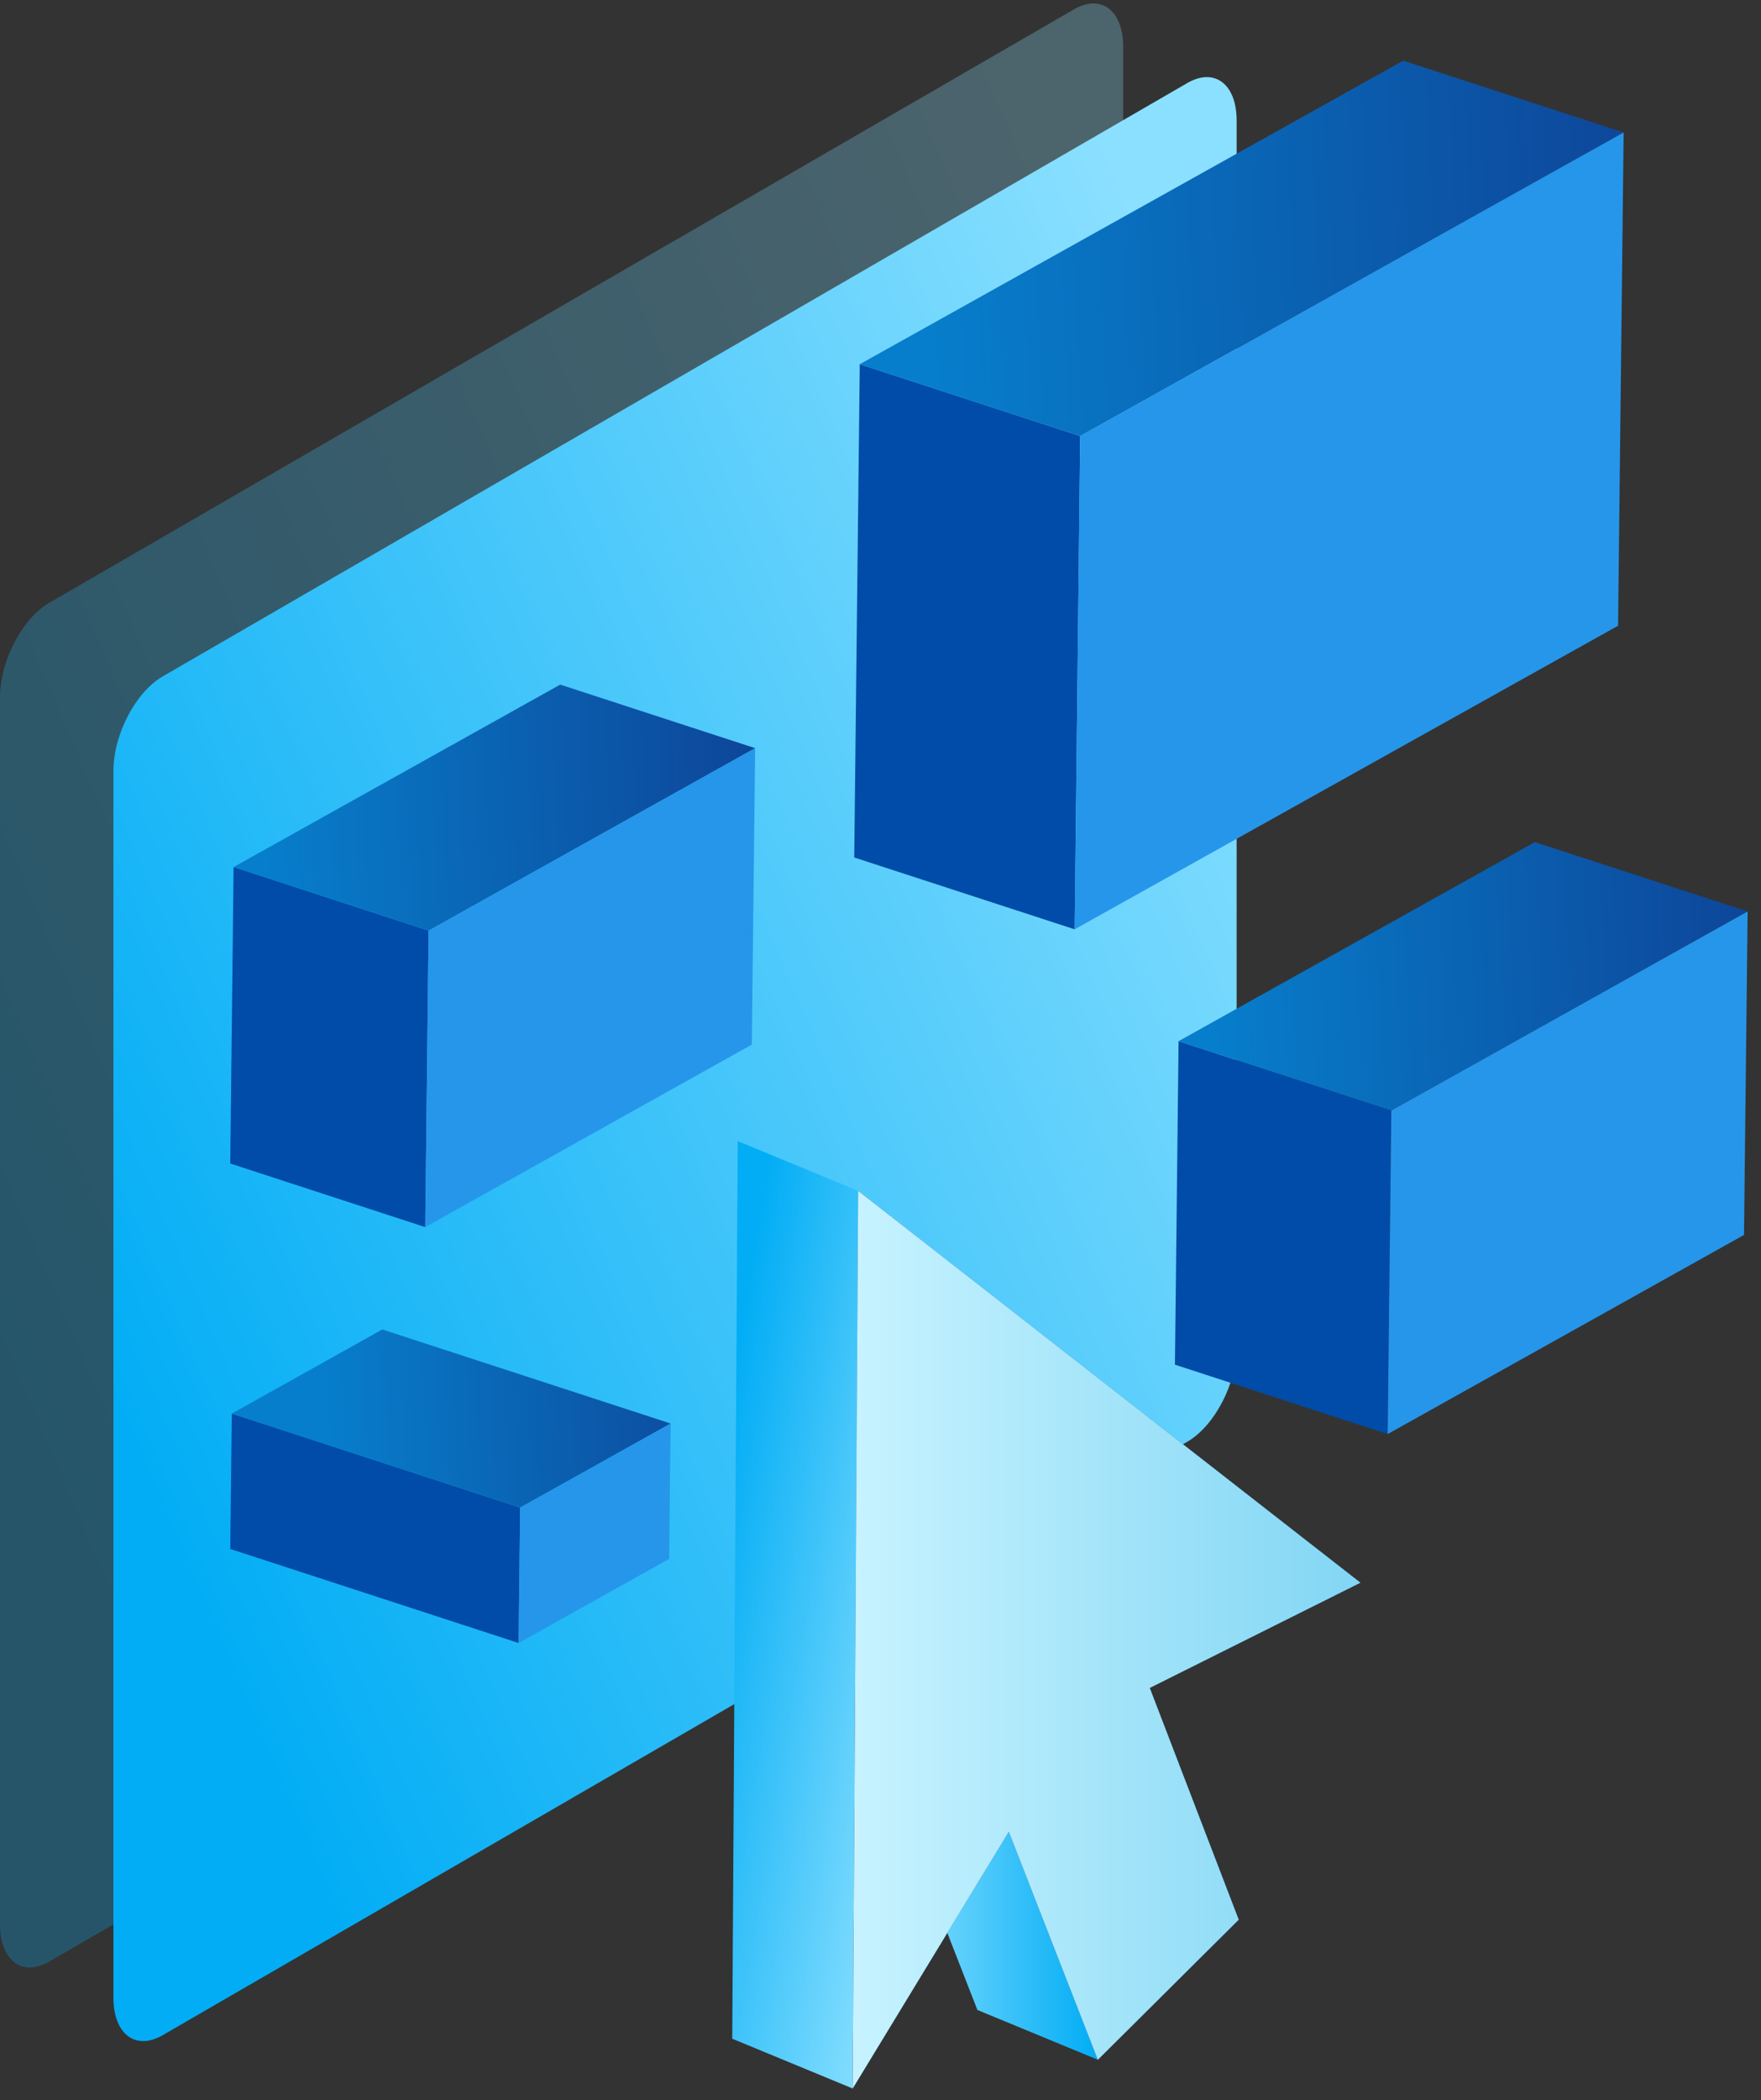
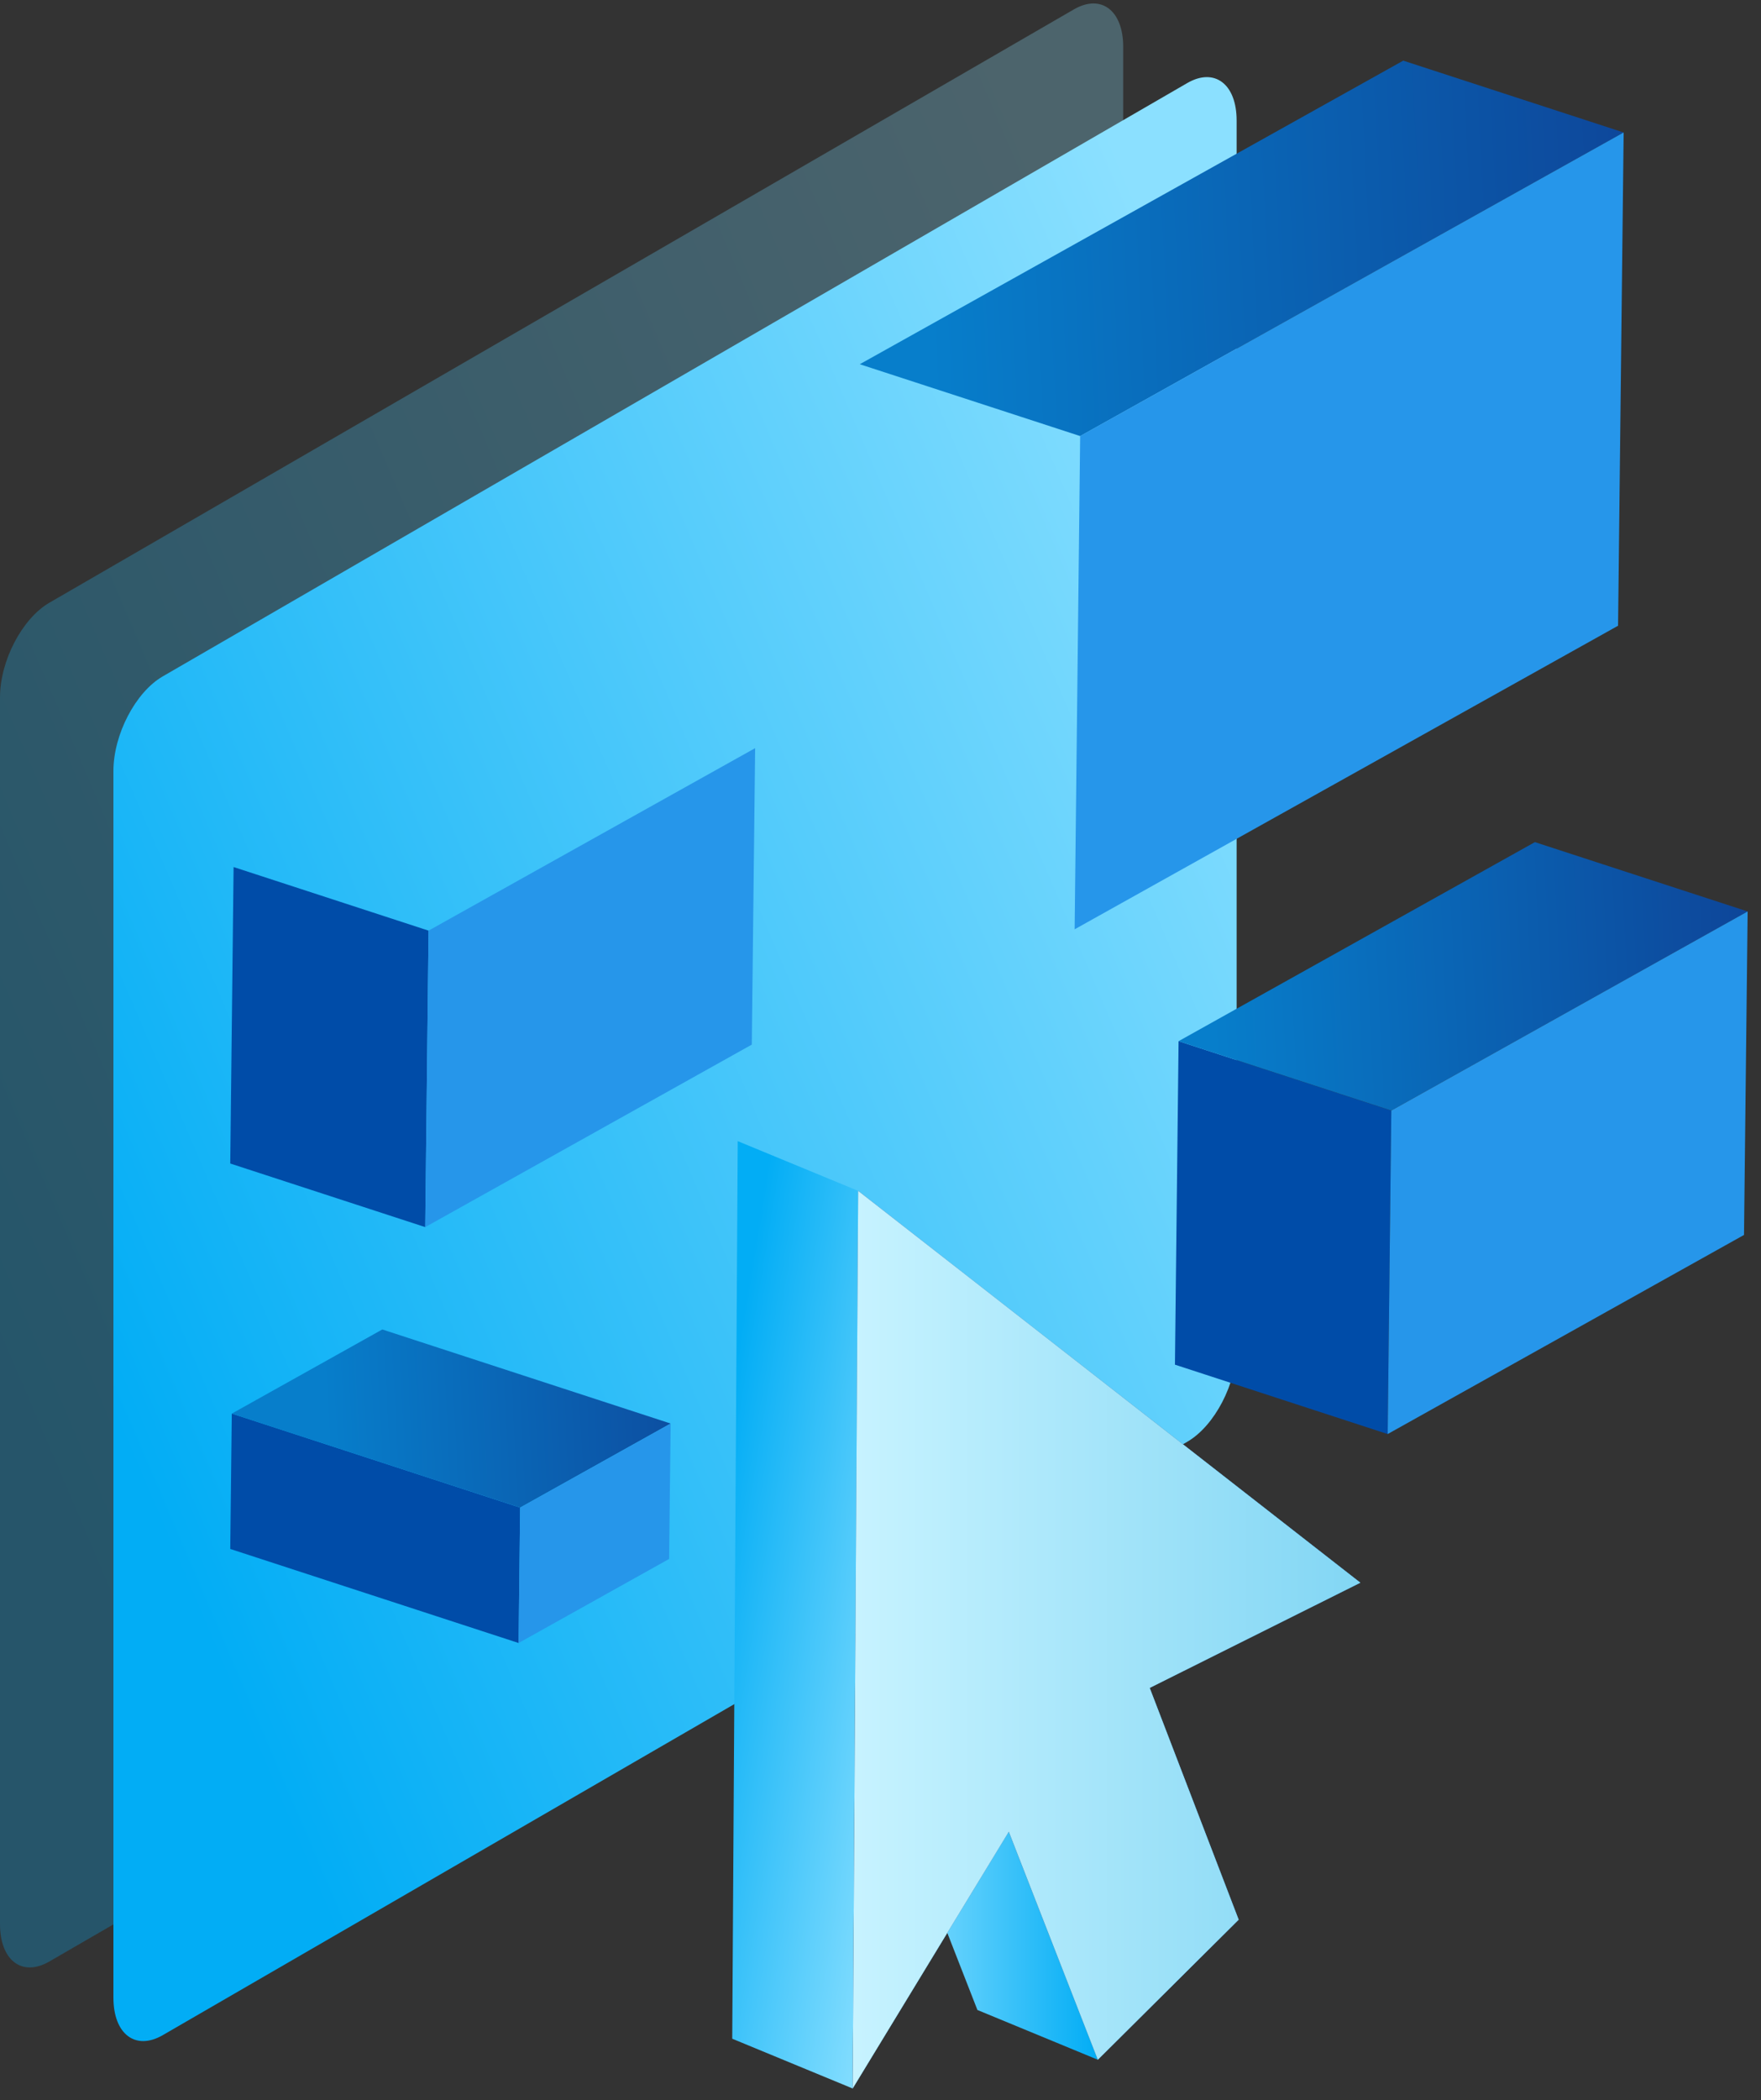
<svg xmlns="http://www.w3.org/2000/svg" width="125" height="149" viewBox="0 0 125 149" fill="none">
  <rect x="0" y="0" width="125" height="149" fill="#333333" stroke="none" />
  <g clip-path="url(#clip0_19_37478)">
    <path opacity="0.28" fill-rule="evenodd" clip-rule="evenodd" d="M76.225 0.667L3.504 42.765C1.567 43.888 0 46.893 0 49.479V136.516C0 139.102 1.567 140.292 3.504 139.173L76.225 97.071C78.161 95.952 79.728 92.943 79.728 90.357V3.324C79.728 0.738 78.161 -0.452 76.225 0.667Z" fill="url(#paint0_linear_19_37478)" />
    <path fill-rule="evenodd" clip-rule="evenodd" d="M84.275 5.893L11.554 47.99C9.618 49.109 8.051 52.119 8.051 54.704V141.742C8.051 144.327 9.618 145.518 11.554 144.399L84.275 102.297C86.212 101.178 87.779 98.169 87.779 95.583V8.55C87.779 5.964 86.212 4.774 84.275 5.893Z" fill="url(#paint1_linear_19_37478)" />
    <path d="M98.5 101.75L83.4 96.826L83.658 73.874L98.758 78.798L98.5 101.75Z" fill="#004CA8" />
    <path d="M98.758 78.797L83.658 73.874L108.951 59.751L124.052 64.67L98.758 78.797Z" fill="url(#paint2_linear_19_37478)" />
    <path d="M124.052 64.67L123.794 87.622L98.501 101.749L98.759 78.797L124.052 64.67Z" fill="#2696EA" />
-     <path d="M76.281 65.937L60.636 60.84L61.028 25.843L76.673 30.94L76.281 65.937Z" fill="#004CA8" />
    <path d="M76.673 30.94L61.028 25.843L99.606 4.303L115.25 9.4L76.673 30.94Z" fill="url(#paint3_linear_19_37478)" />
    <path d="M115.25 9.399L114.854 44.397L76.28 65.937L76.672 30.939L115.25 9.399Z" fill="#2696EA" />
    <path d="M30.183 87.066L16.344 82.554L16.581 61.519L30.42 66.031L30.183 87.066Z" fill="#004CA8" />
-     <path d="M30.421 66.031L16.582 61.519L39.763 48.575L53.602 53.084L30.421 66.031Z" fill="url(#paint4_linear_19_37478)" />
    <path d="M53.601 53.083L53.364 74.118L30.184 87.066L30.42 66.031L53.601 53.083Z" fill="#2696EA" />
    <path d="M77.926 146.143L69.379 142.613L63.061 126.437L71.608 129.964L77.926 146.143Z" fill="url(#paint5_linear_19_37478)" />
    <path d="M60.523 148.183L51.976 144.653L52.366 80.967L60.913 84.494L60.523 148.183Z" fill="url(#paint6_linear_19_37478)" />
    <path d="M60.913 84.494L96.559 112.296L81.608 119.761L87.923 136.207L77.926 146.142L71.607 129.964L60.523 148.183L60.913 84.494Z" fill="#A9A9A9" />
    <path d="M60.913 84.494L96.559 112.296L81.608 119.761L87.923 136.207L77.926 146.142L71.607 129.964L60.523 148.183L60.913 84.494Z" fill="url(#paint7_linear_19_37478)" />
    <path d="M60.913 84.494L96.559 112.296L81.608 119.761L87.923 136.207L77.926 146.142L71.607 129.964L60.523 148.183L60.913 84.494Z" fill="url(#paint8_linear_19_37478)" />
    <path d="M36.811 116.575L16.344 109.902L16.453 100.299L36.92 106.967L36.811 116.575Z" fill="#004CA8" />
    <path d="M36.92 106.966L16.453 100.299L27.136 94.329L47.603 101.003L36.92 106.966Z" fill="url(#paint9_linear_19_37478)" />
    <path d="M47.604 101.004L47.495 110.611L36.812 116.575L36.921 106.967L47.604 101.004Z" fill="#2696EA" />
  </g>
  <defs>
    <linearGradient id="paint0_linear_19_37478" x1="81.869" y1="30.29" x2="-10.922" y2="70.019" gradientUnits="userSpaceOnUse">
      <stop stop-color="#8BE0FF" />
      <stop offset="1" stop-color="#02ADF5" />
    </linearGradient>
    <linearGradient id="paint1_linear_19_37478" x1="89.943" y1="35.532" x2="-2.847" y2="75.261" gradientUnits="userSpaceOnUse">
      <stop stop-color="#8BE0FF" />
      <stop offset="1" stop-color="#02ADF5" />
    </linearGradient>
    <linearGradient id="paint2_linear_19_37478" x1="85.905" y1="70.063" x2="126.646" y2="68.034" gradientUnits="userSpaceOnUse">
      <stop stop-color="#077ECB" />
      <stop offset="1" stop-color="#0E4296" />
    </linearGradient>
    <linearGradient id="paint3_linear_19_37478" x1="65.73" y1="18.666" x2="120.42" y2="15.943" gradientUnits="userSpaceOnUse">
      <stop stop-color="#077ECB" />
      <stop offset="1" stop-color="#0E4296" />
    </linearGradient>
    <linearGradient id="paint4_linear_19_37478" x1="18.641" y1="58.026" x2="55.98" y2="56.167" gradientUnits="userSpaceOnUse">
      <stop stop-color="#077ECB" />
      <stop offset="1" stop-color="#0E4296" />
    </linearGradient>
    <linearGradient id="paint5_linear_19_37478" x1="63.028" y1="130.472" x2="77.882" y2="130.472" gradientUnits="userSpaceOnUse">
      <stop stop-color="#8BE0FF" />
      <stop offset="1" stop-color="#02ADF5" />
    </linearGradient>
    <linearGradient id="paint6_linear_19_37478" x1="69.387" y1="100.808" x2="51.976" y2="97.974" gradientUnits="userSpaceOnUse">
      <stop stop-color="#8BE0FF" />
      <stop offset="1" stop-color="#02ADF5" />
    </linearGradient>
    <linearGradient id="paint7_linear_19_37478" x1="57.401" y1="109.326" x2="41.957" y2="100.219" gradientUnits="userSpaceOnUse">
      <stop stop-color="#077ECB" />
      <stop offset="1" stop-color="#0E4296" />
    </linearGradient>
    <linearGradient id="paint8_linear_19_37478" x1="60.601" y1="98.23" x2="96.498" y2="98.23" gradientUnits="userSpaceOnUse">
      <stop stop-color="#C7F3FF" />
      <stop offset="1" stop-color="#82D6F4" />
    </linearGradient>
    <linearGradient id="paint9_linear_19_37478" x1="23.105" y1="101.142" x2="54.519" y2="99.578" gradientUnits="userSpaceOnUse">
      <stop stop-color="#077ECB" />
      <stop offset="1" stop-color="#0E4296" />
    </linearGradient>
    <clipPath id="clip0_19_37478">
      <rect width="124.5" height="148.187" fill="white" transform="translate(0 0.243)" />
    </clipPath>
  </defs>
</svg>